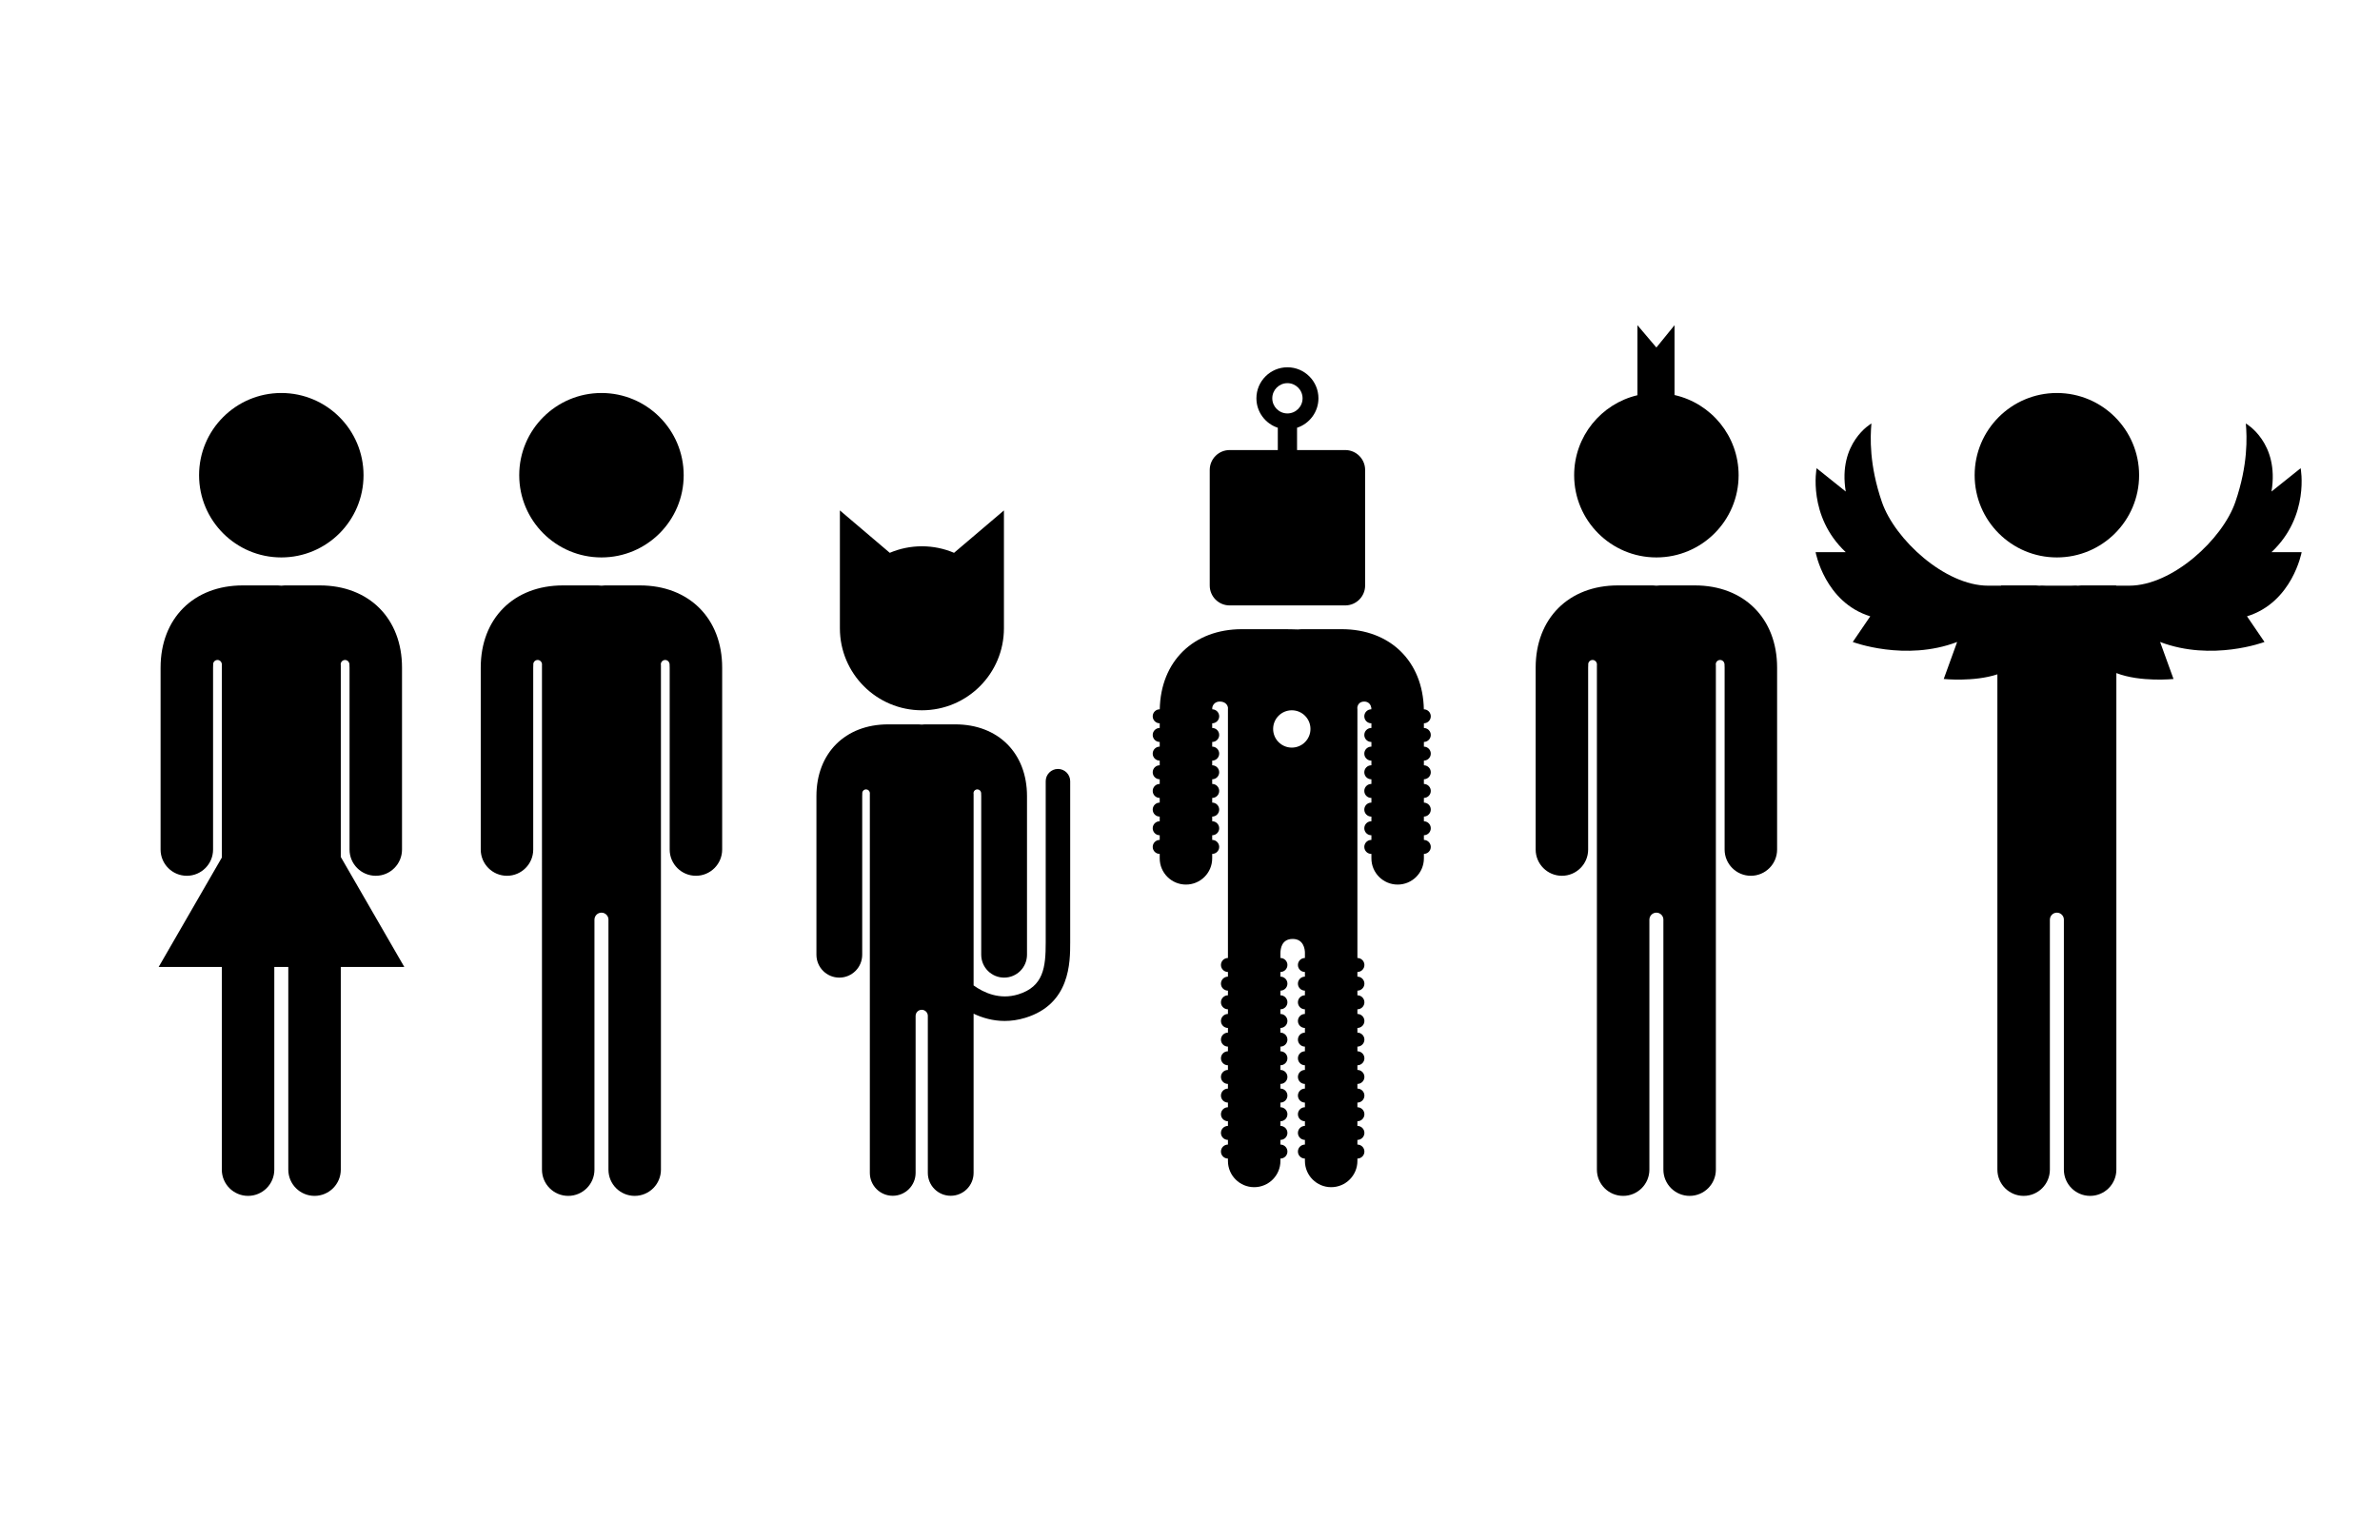
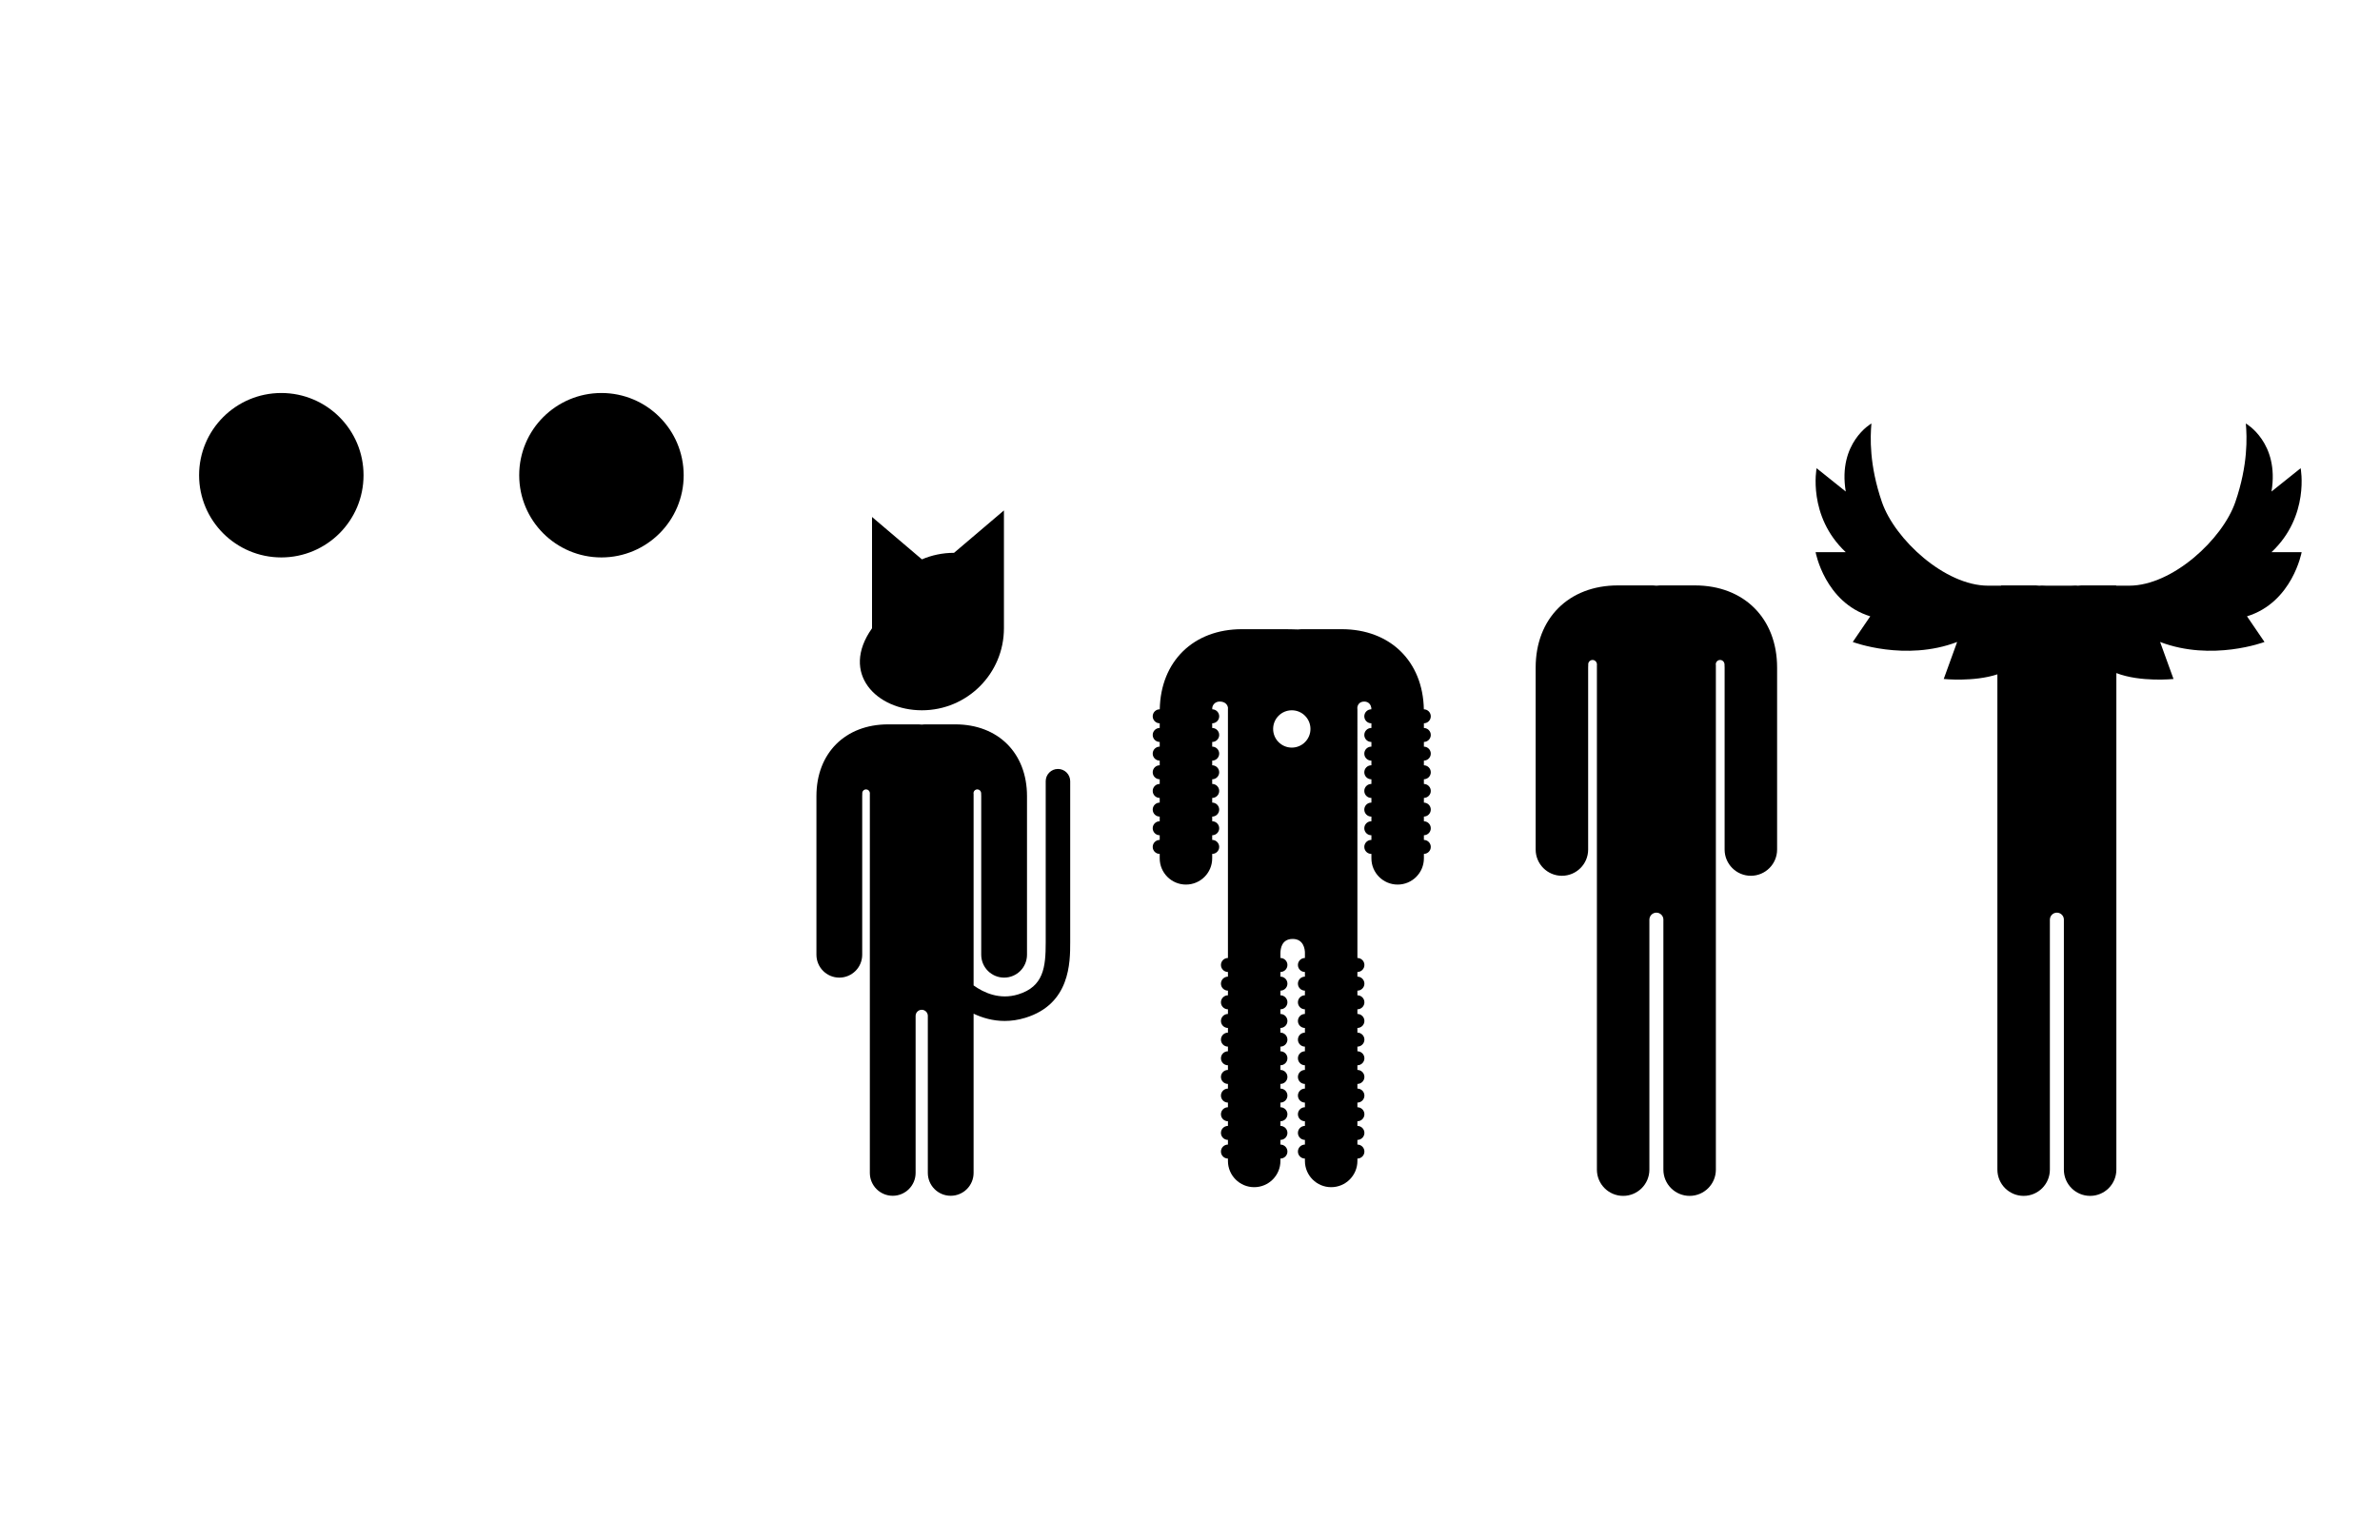
<svg xmlns="http://www.w3.org/2000/svg" viewBox="0 0 1632 1056" height="1056" width="1632" xml:space="preserve" id="svg2" version="1.1">
  <title id="title4543">Bathroom Man by EFF designer Hugh D'Andrade</title>
  <g transform="matrix(1.333,0,0,-1.333,0,1056)" id="g10">
    <g id="g12">
      <g id="g14">
        <g transform="translate(309.397,505.388)" id="g20">
          <path id="path22" style="fill:#000000;fill-opacity:1;fill-rule:nonzero;stroke:none" d="M 0,0 C 23.361,0 42.3,18.938 42.3,42.3 42.3,65.662 23.361,84.6 0,84.6 -23.361,84.6 -42.3,65.662 -42.3,42.3 -42.3,18.938 -23.361,0 0,0" />
        </g>
        <g transform="translate(329.197,490.988)" id="g24">
-           <path id="path26" style="fill:#000000;fill-opacity:1;fill-rule:nonzero;stroke:none" d="m 0,0 h -18 c -0.612,0 -1.21,-0.055 -1.8,-0.134 C -20.39,-0.055 -20.988,0 -21.6,0 h -18 c -25.301,0 -42.3,-16.999 -42.3,-42.3 v -93.6 c 0,-7.455 6.044,-13.5 13.5,-13.5 7.456,0 13.5,6.045 13.5,13.5 v 93.6 c 0,0.524 0.025,1.016 0.049,1.511 -0.005,0.06 -0.018,0.118 -0.018,0.18 0,1.241 1.006,2.247 2.247,2.247 1.133,0 2.06,-0.84 2.216,-1.929 h 0.006 v -0.057 c 0.01,-0.087 0.026,-0.172 0.026,-0.261 0,-0.09 -0.016,-0.175 -0.026,-0.262 V -300.6 c 0,-7.456 6.044,-13.5 13.5,-13.5 7.456,0 13.5,6.044 13.5,13.5 v 128.581 c 0,0.013 -0.003,0.023 -0.003,0.036 0,0.012 0.003,0.022 0.003,0.035 v 0.048 h 0.005 c 0.045,1.953 1.635,3.523 3.598,3.523 1.992,0 3.607,-1.614 3.607,-3.606 0,-0.033 -0.009,-0.064 -0.01,-0.096 V -300.6 c 0,-7.456 6.044,-13.5 13.5,-13.5 7.456,0 13.5,6.044 13.5,13.5 v 259.527 c -0.031,0.15 -0.049,0.304 -0.049,0.464 0,1.241 1.007,2.247 2.248,2.247 1.132,0 2.06,-0.84 2.216,-1.929 h 0.02 c 0.006,-0.096 0.004,-0.201 0.01,-0.297 0,-0.007 0.002,-0.014 0.002,-0.021 0,-0.004 -10e-4,-0.008 -10e-4,-0.012 0.028,-0.546 0.054,-1.097 0.054,-1.679 v -93.6 c 0,-7.455 6.044,-13.5 13.5,-13.5 7.456,0 13.5,6.045 13.5,13.5 v 93.6 C 42.3,-16.999 25.301,0 0,0" />
-         </g>
+           </g>
        <g transform="translate(1058.088,505.388)" id="g28">
-           <path id="path30" style="fill:#000000;fill-opacity:1;fill-rule:nonzero;stroke:none" d="M 0,0 C 23.361,0 42.3,18.938 42.3,42.3 42.3,65.662 23.361,84.6 0,84.6 -23.361,84.6 -42.3,65.662 -42.3,42.3 -42.3,18.938 -23.361,0 0,0" />
-         </g>
+           </g>
        <g transform="translate(1184,508.088)" id="g32">
          <path id="path34" style="fill:#000000;fill-opacity:1;fill-rule:nonzero;stroke:none" d="m 0,0 h -15.512 c 19.8,18.6 14.999,43.2 14.999,43.2 l -14.999,-12 c 4.2,25.2 -13.2,35.016 -13.2,35.016 0.6,-6.984 1.199,-21.216 -5.4,-40.416 -6.6,-19.2 -32.401,-43.034 -54.6,-43.034 h -6.773 l 0.173,0.134 h -18 c -0.612,0 -1.209,-0.055 -1.8,-0.134 -0.59,0.079 -1.188,0.134 -3.6,0 h -12.6 c -2.412,0.134 -3.009,0.079 -3.6,0 -0.591,0.079 -1.189,0.134 -1.8,0.134 h -18 l 0.174,-0.134 h -6.774 c -22.201,0 -48,23.834 -54.6,43.034 -6.6,19.2 -6.001,33.432 -5.4,40.416 0,0 -17.401,-9.816 -13.201,-35.016 l -14.999,12 c 0,0 -4.8,-24.6 14.999,-43.2 h -15.511 c 0,0 4.712,-25.8 28.111,-33 l -9,-13.2 c 0,0 27,-10.2 53.701,0 l -6.9,-19.041 c 0,0 15.443,-1.614 27.599,2.392 V -317.7 c 0,-7.456 6.045,-13.5 13.5,-13.5 7.456,0 13.5,6.044 13.5,13.5 v 128.581 c 0,0.013 -0.003,0.023 -0.003,0.036 0,0.012 0.003,0.022 0.003,0.035 V -189 h 0.006 c 0.045,1.953 1.635,3.523 3.598,3.523 1.992,0 3.606,-1.614 3.606,-3.606 0,-0.033 -0.009,-0.064 -0.009,-0.096 V -317.7 c 0,-7.456 6.043,-13.5 13.5,-13.5 7.456,0 13.5,6.044 13.5,13.5 v 255.5 c 12.371,-4.819 29.4,-3.041 29.4,-3.041 l -6.9,19.041 c 26.7,-10.2 53.7,0 53.7,0 l -9,13.2 C -4.712,-25.8 0,0 0,0" />
        </g>
        <g transform="translate(852.069,505.388)" id="g36">
-           <path id="path38" style="fill:#000000;fill-opacity:1;fill-rule:nonzero;stroke:none" d="m 0,0 c 23.361,0 42.299,18.938 42.299,42.3 0,20.154 -14.098,37.003 -32.967,41.254 V 119.49 L 0,108 -9.744,119.49 V 83.459 C -28.406,79.057 -42.301,62.307 -42.301,42.3 -42.301,18.938 -23.361,0 0,0" />
-         </g>
+           </g>
        <g transform="translate(871.868,490.988)" id="g40">
          <path id="path42" style="fill:#000000;fill-opacity:1;fill-rule:nonzero;stroke:none" d="m 0,0 h -18 c -0.611,0 -1.209,-0.055 -1.799,-0.134 C -20.389,-0.055 -20.988,0 -21.6,0 h -18 c -25.3,0 -42.299,-16.999 -42.299,-42.3 v -93.6 c 0,-7.455 6.045,-13.5 13.5,-13.5 7.456,0 13.5,6.045 13.5,13.5 v 93.6 c 0,0.524 0.026,1.016 0.049,1.511 -0.005,0.06 -0.017,0.118 -0.017,0.18 0,1.241 1.005,2.247 2.246,2.247 1.133,0 2.06,-0.84 2.217,-1.929 h 0.005 v -0.057 c 0.01,-0.087 0.026,-0.172 0.026,-0.261 0,-0.09 -0.016,-0.175 -0.026,-0.262 V -300.6 c 0,-7.456 6.045,-13.5 13.5,-13.5 7.456,0 13.5,6.044 13.5,13.5 v 128.581 c 0,0.013 -0.003,0.023 -0.003,0.036 0,0.012 0.003,0.022 0.003,0.035 v 0.048 h 0.004 c 0.046,1.953 1.635,3.523 3.599,3.523 1.991,0 3.607,-1.614 3.607,-3.606 0,-0.033 -0.008,-0.064 -0.01,-0.096 V -300.6 c 0,-7.456 6.045,-13.5 13.5,-13.5 7.457,0 13.5,6.044 13.5,13.5 v 259.527 c -0.031,0.15 -0.049,0.304 -0.049,0.464 0,1.241 1.006,2.247 2.248,2.247 1.133,0 2.06,-0.84 2.217,-1.929 h 0.018 c 0.007,-0.096 0.005,-0.201 0.011,-0.297 0,-0.007 0.002,-0.014 0.002,-0.021 0,-0.004 -0.002,-0.008 -0.002,-0.012 0.029,-0.546 0.055,-1.097 0.055,-1.679 v -93.6 c 0,-7.455 6.045,-13.5 13.5,-13.5 7.457,0 13.5,6.045 13.5,13.5 v 93.6 C 42.301,-16.999 25.303,0 0,0" />
        </g>
        <g transform="translate(474.245,426.736)" id="g44">
-           <path id="path46" style="fill:#000000;fill-opacity:1;fill-rule:nonzero;stroke:none" d="m 0,0 c 23.301,0 42.192,18.89 42.192,42.192 v 60.641 L 16.528,81.02 C 11.452,83.183 5.866,84.383 0,84.383 c -5.866,0 -11.452,-1.2 -16.527,-3.363 l -25.664,21.813 V 42.192 C -42.191,18.89 -23.302,0 0,0" />
+           <path id="path46" style="fill:#000000;fill-opacity:1;fill-rule:nonzero;stroke:none" d="m 0,0 c 23.301,0 42.192,18.89 42.192,42.192 v 60.641 L 16.528,81.02 c -5.866,0 -11.452,-1.2 -16.527,-3.363 l -25.664,21.813 V 42.192 C -42.191,18.89 -23.302,0 0,0" />
        </g>
        <g transform="translate(144.705,505.388)" id="g48">
          <path id="path50" style="fill:#000000;fill-opacity:1;fill-rule:nonzero;stroke:none" d="M 0,0 C 23.361,0 42.3,18.938 42.3,42.3 42.3,65.662 23.361,84.6 0,84.6 -23.361,84.6 -42.3,65.662 -42.3,42.3 -42.3,18.938 -23.361,0 0,0" />
        </g>
        <g transform="translate(175.305,351.267)" id="g52">
-           <path id="path54" style="fill:#000000;fill-opacity:1;fill-rule:nonzero;stroke:none" d="m 0,0 v 98.649 c -0.031,0.15 -0.049,0.304 -0.049,0.463 0,1.242 1.007,2.248 2.248,2.248 1.133,0 2.06,-0.84 2.216,-1.929 h 0.02 c 0.006,-0.096 0.004,-0.201 0.01,-0.298 0,-0.007 0.002,-0.013 0.002,-0.021 0,-0.004 -0.002,-0.007 -0.002,-0.011 C 4.475,98.555 4.5,98.004 4.5,97.422 V 3.821 c 0,-7.455 6.044,-13.5 13.5,-13.5 7.456,0 13.5,6.045 13.5,13.5 v 93.601 c 0,25.301 -16.999,42.3 -42.3,42.3 h -18 c -0.612,0 -1.21,-0.055 -1.8,-0.134 -0.59,0.079 -1.188,0.134 -1.8,0.134 h -18 c -25.301,0 -42.3,-16.999 -42.3,-42.3 V 3.821 c 0,-7.455 6.044,-13.5 13.5,-13.5 7.456,0 13.5,6.045 13.5,13.5 v 93.601 c 0,0.523 0.026,1.016 0.049,1.511 -0.005,0.06 -0.018,0.118 -0.018,0.179 0,1.242 1.006,2.248 2.248,2.248 1.132,0 2.059,-0.84 2.215,-1.929 h 0.006 v -0.057 c 0.01,-0.087 0.026,-0.172 0.026,-0.262 0,-0.09 -0.016,-0.174 -0.026,-0.261 V -0.321 L -93.681,-56.58 H -61.2 v -104.298 c 0,-7.456 6.044,-13.5 13.5,-13.5 7.456,0 13.5,6.044 13.5,13.5 V -56.58 h 7.2 v -104.298 c 0,-7.456 6.044,-13.5 13.5,-13.5 7.456,0 13.5,6.044 13.5,13.5 V -56.58 h 32.667 z" />
-         </g>
+           </g>
        <g transform="translate(544.227,396.55)" id="g56">
          <path id="path58" style="fill:#000000;fill-opacity:1;fill-rule:nonzero;stroke:none" d="m 0,0 c -3.479,0 -6.3,-2.82 -6.3,-6.3 v -82.978 c 0,-12.673 -1.043,-22.688 -14.17,-26.717 -9.554,-2.931 -17.731,0.883 -22.926,4.616 v 98.497 c -0.026,0.131 -0.042,0.266 -0.042,0.403 0,1.083 0.878,1.962 1.961,1.962 0.987,0 1.796,-0.733 1.932,-1.683 h 0.018 c 0.006,-0.084 0.004,-0.175 0.008,-0.26 0,-0.006 0.002,-0.012 0.002,-0.019 0,-0.002 -10e-4,-0.004 -10e-4,-0.008 0.025,-0.477 0.047,-0.957 0.047,-1.465 v -81.637 c 0,-6.503 5.272,-11.775 11.776,-11.775 6.502,0 11.773,5.272 11.773,11.775 v 81.637 c 0,22.066 -14.825,36.893 -36.892,36.893 h -15.7 c -0.533,0 -1.055,-0.048 -1.569,-0.117 -0.516,0.069 -1.038,0.117 -1.571,0.117 h -15.7 c -22.066,0 -36.892,-14.827 -36.892,-36.893 v -81.637 c 0,-6.503 5.271,-11.775 11.774,-11.775 6.503,0 11.775,5.272 11.775,11.775 v 81.637 c 0,0.457 0.022,0.887 0.042,1.318 -0.004,0.051 -0.015,0.103 -0.015,0.155 0,1.083 0.877,1.962 1.96,1.962 0.987,0 1.796,-0.733 1.932,-1.683 h 0.006 v -0.05 c 0.008,-0.075 0.022,-0.149 0.022,-0.229 0,-0.077 -0.014,-0.152 -0.022,-0.227 v -195.133 c 0,-6.502 5.271,-11.774 11.773,-11.774 6.504,0 11.775,5.272 11.775,11.774 v 80.748 c 0,0.011 -0.003,0.021 -0.003,0.031 0,0.01 0.003,0.02 0.003,0.03 v 0.043 h 0.004 c 0.04,1.703 1.427,3.072 3.139,3.072 1.737,0 3.145,-1.407 3.145,-3.145 0,-0.028 -0.007,-0.055 -0.008,-0.085 v -80.694 c 0,-6.502 5.272,-11.774 11.775,-11.774 6.502,0 11.773,5.272 11.773,11.774 v 81.911 c 4.56,-2.154 9.958,-3.737 16.008,-3.737 3.351,0 6.902,0.485 10.616,1.625 C 6.301,-120.959 6.3,-99.561 6.3,-89.179 V -6.3 C 6.3,-2.82 3.479,0 0,0" />
        </g>
        <g transform="translate(654.481,587.264)" id="g60">
-           <path id="path62" style="fill:#000000;fill-opacity:1;fill-rule:nonzero;stroke:none" d="m 0,0 c 0,4.296 3.495,7.792 7.791,7.792 4.297,0 7.792,-3.496 7.792,-7.792 0,-4.296 -3.495,-7.792 -7.792,-7.792 C 3.495,-7.792 0,-4.296 0,0 m -21.931,-106.57 h 59.444 c 5.66,0 10.248,4.589 10.248,10.249 v 59.443 c 0,5.66 -4.588,10.249 -10.248,10.249 H 12.741 v 11.47 c 6.38,2.089 11.006,8.09 11.006,15.159 0,8.798 -7.158,15.955 -15.956,15.955 -8.798,0 -15.955,-7.157 -15.955,-15.955 0,-7.069 4.625,-13.07 11.005,-15.159 v -11.47 h -24.772 c -5.66,0 -10.249,-4.589 -10.249,-10.249 v -59.443 c 0,-5.66 4.589,-10.249 10.249,-10.249" />
-         </g>
+           </g>
        <g transform="translate(664.521,407.536)" id="g64">
          <path id="path66" style="fill:#000000;fill-opacity:1;fill-rule:nonzero;stroke:none" d="m 0,0 c -5.302,0 -9.601,4.298 -9.601,9.6 0,5.303 4.299,9.601 9.601,9.601 5.302,0 9.601,-4.298 9.601,-9.601 C 9.601,4.298 5.302,0 0,0 m 71.494,16.105 c 0,1.978 -1.594,3.579 -3.566,3.597 C 67.45,44.406 50.589,60.928 25.649,60.928 H 4.95 c -0.611,0 -1.209,-0.055 -1.801,-0.134 -0.589,0.079 -6.587,0.134 -7.199,0.134 h -21.599 c -24.939,0 -41.799,-16.521 -42.278,-41.222 h -0.023 c -1.988,0 -3.6,-1.612 -3.6,-3.601 0,-1.988 1.612,-3.6 3.6,-3.6 v -2.4 c -1.988,0 -3.6,-1.611 -3.6,-3.6 0,-1.988 1.612,-3.6 3.6,-3.6 v -2.4 c -1.988,0 -3.6,-1.612 -3.6,-3.6 0,-1.988 1.612,-3.6 3.6,-3.6 v -2.401 c -1.988,0 -3.6,-1.612 -3.6,-3.6 0,-1.988 1.612,-3.599 3.6,-3.599 v -2.401 c -1.988,0 -3.6,-1.611 -3.6,-3.599 0,-1.989 1.612,-3.6 3.6,-3.6 v -2.401 c -1.988,0 -3.6,-1.612 -3.6,-3.6 0,-1.988 1.612,-3.6 3.6,-3.6 v -2.401 c -1.988,0 -3.6,-1.611 -3.6,-3.6 0,-1.988 1.612,-3.599 3.6,-3.599 v -2.401 c -1.988,0 -3.6,-1.611 -3.6,-3.599 0,-1.988 1.612,-3.6 3.6,-3.6 v -2.276 c 0,-7.456 6.045,-13.5 13.5,-13.5 7.456,0 13.5,6.044 13.5,13.5 v 2.276 c 1.988,0 3.599,1.612 3.599,3.6 0,1.988 -1.611,3.599 -3.599,3.599 v 2.401 c 1.988,0 3.599,1.611 3.599,3.599 0,1.989 -1.611,3.6 -3.599,3.6 v 2.401 c 1.988,0 3.599,1.612 3.599,3.6 0,1.988 -1.611,3.6 -3.599,3.6 v 2.401 c 1.988,0 3.599,1.611 3.599,3.6 0,1.988 -1.611,3.599 -3.599,3.599 v 2.401 c 1.988,0 3.599,1.611 3.599,3.599 0,1.988 -1.611,3.6 -3.599,3.6 v 2.401 c 1.988,0 3.599,1.612 3.599,3.6 0,1.988 -1.611,3.6 -3.599,3.6 v 2.4 c 1.988,0 3.599,1.612 3.599,3.6 0,1.989 -1.611,3.6 -3.599,3.6 v 2.4 c 1.988,0 3.599,1.612 3.599,3.6 0,1.977 -1.592,3.578 -3.564,3.597 0.006,0.144 0.007,0.294 0.014,0.437 -0.005,0.061 -0.018,0.118 -0.018,0.179 0,1.242 1.199,3.384 3.818,3.384 3.075,0 4.089,-1.976 4.246,-3.065 h 0.004 V 20.58 c 0.012,-0.086 0.028,-0.172 0.028,-0.262 0,-0.089 -0.016,-0.174 -0.028,-0.261 v -128.305 c -1.988,0 -3.599,-1.611 -3.599,-3.599 0,-1.988 1.611,-3.6 3.599,-3.6 v -2.401 c -1.988,0 -3.599,-1.611 -3.599,-3.6 0,-1.988 1.611,-3.599 3.599,-3.599 v -2.401 c -1.988,0 -3.599,-1.611 -3.599,-3.599 0,-1.989 1.611,-3.6 3.599,-3.6 v -2.402 c -1.988,0 -3.599,-1.612 -3.599,-3.6 0,-1.988 1.611,-3.6 3.599,-3.6 v -2.4 c -1.988,0 -3.599,-1.611 -3.599,-3.6 0,-1.988 1.611,-3.599 3.599,-3.599 v -2.401 c -1.988,0 -3.599,-1.611 -3.599,-3.599 0,-1.988 1.611,-3.6 3.599,-3.6 v -2.402 c -1.988,0 -3.599,-1.611 -3.599,-3.6 0,-1.988 1.611,-3.599 3.599,-3.599 v -2.401 c -1.988,0 -3.599,-1.611 -3.599,-3.599 0,-1.989 1.611,-3.6 3.599,-3.6 v -2.401 c -1.988,0 -3.599,-1.612 -3.599,-3.6 0,-1.988 1.611,-3.6 3.599,-3.6 v -2.401 c -1.988,0 -3.599,-1.611 -3.599,-3.599 0,-1.989 1.611,-3.6 3.599,-3.6 v -2.4 c -1.988,0 -3.599,-1.612 -3.599,-3.6 0,-1.988 1.611,-3.6 3.599,-3.6 v -1.222 c 0,-7.455 6.045,-13.5 13.5,-13.5 7.457,0 13.5,6.045 13.5,13.5 v 1.222 c 1.989,0 3.6,1.612 3.6,3.6 0,1.988 -1.611,3.6 -3.6,3.6 v 2.4 c 1.989,0 3.6,1.611 3.6,3.6 0,1.988 -1.611,3.599 -3.6,3.599 v 2.401 c 1.989,0 3.6,1.612 3.6,3.6 0,1.988 -1.611,3.6 -3.6,3.6 v 2.401 c 1.989,0 3.6,1.611 3.6,3.6 0,1.988 -1.611,3.599 -3.6,3.599 v 2.401 c 1.989,0 3.6,1.611 3.6,3.599 0,1.989 -1.611,3.6 -3.6,3.6 v 2.402 c 1.989,0 3.6,1.612 3.6,3.6 0,1.988 -1.611,3.599 -3.6,3.599 v 2.401 c 1.989,0 3.6,1.611 3.6,3.599 0,1.989 -1.611,3.6 -3.6,3.6 v 2.4 c 1.989,0 3.6,1.612 3.6,3.6 0,1.988 -1.611,3.6 -3.6,3.6 v 2.402 c 1.989,0 3.6,1.611 3.6,3.6 0,1.988 -1.611,3.599 -3.6,3.599 v 2.401 c 1.989,0 3.6,1.611 3.6,3.599 0,1.989 -1.611,3.6 -3.6,3.6 v 2.401 c 1.989,0 3.6,1.612 3.6,3.6 0,1.988 -1.611,3.599 -3.6,3.599 v 2.558 c 0,0.012 -0.003,0.022 -0.003,0.035 0,0.012 0.003,0.022 0.003,0.035 v 0.048 h 0.006 c 0.045,1.952 0.557,7.124 6.299,7.124 5.591,0 6.306,-5.215 6.306,-7.207 0,-0.033 -0.009,-0.064 -0.01,-0.096 v -2.497 c -1.988,0 -3.6,-1.611 -3.6,-3.599 0,-1.988 1.612,-3.6 3.6,-3.6 v -2.401 c -1.988,0 -3.6,-1.611 -3.6,-3.6 0,-1.988 1.612,-3.599 3.6,-3.599 v -2.401 c -1.988,0 -3.6,-1.611 -3.6,-3.599 0,-1.989 1.612,-3.6 3.6,-3.6 v -2.402 c -1.988,0 -3.6,-1.612 -3.6,-3.6 0,-1.988 1.612,-3.6 3.6,-3.6 v -2.4 c -1.988,0 -3.6,-1.611 -3.6,-3.6 0,-1.988 1.612,-3.599 3.6,-3.599 v -2.401 c -1.988,0 -3.6,-1.611 -3.6,-3.599 0,-1.988 1.612,-3.6 3.6,-3.6 v -2.402 c -1.988,0 -3.6,-1.611 -3.6,-3.6 0,-1.988 1.612,-3.599 3.6,-3.599 v -2.401 c -1.988,0 -3.6,-1.611 -3.6,-3.599 0,-1.989 1.612,-3.6 3.6,-3.6 v -2.401 c -1.988,0 -3.6,-1.612 -3.6,-3.6 0,-1.988 1.612,-3.6 3.6,-3.6 v -2.401 c -1.988,0 -3.6,-1.611 -3.6,-3.599 0,-1.989 1.612,-3.6 3.6,-3.6 v -2.4 c -1.988,0 -3.6,-1.612 -3.6,-3.6 0,-1.988 1.612,-3.6 3.6,-3.6 v -1.222 c 0,-7.455 6.044,-13.5 13.5,-13.5 7.456,0 13.5,6.045 13.5,13.5 v 1.222 c 1.988,0 3.6,1.612 3.6,3.6 0,1.988 -1.612,3.6 -3.6,3.6 v 2.4 c 1.988,0 3.6,1.611 3.6,3.6 0,1.988 -1.612,3.599 -3.6,3.599 v 2.401 c 1.988,0 3.6,1.612 3.6,3.6 0,1.988 -1.612,3.6 -3.6,3.6 v 2.401 c 1.988,0 3.6,1.611 3.6,3.6 0,1.988 -1.612,3.599 -3.6,3.599 v 2.401 c 1.988,0 3.6,1.611 3.6,3.599 0,1.989 -1.612,3.6 -3.6,3.6 v 2.402 c 1.988,0 3.6,1.612 3.6,3.6 0,1.988 -1.612,3.599 -3.6,3.599 v 2.401 c 1.988,0 3.6,1.611 3.6,3.599 0,1.989 -1.612,3.6 -3.6,3.6 v 2.4 c 1.988,0 3.6,1.612 3.6,3.6 0,1.988 -1.612,3.6 -3.6,3.6 v 2.402 c 1.988,0 3.6,1.611 3.6,3.6 0,1.988 -1.612,3.599 -3.6,3.599 v 2.401 c 1.988,0 3.6,1.611 3.6,3.599 0,1.989 -1.612,3.6 -3.6,3.6 v 2.401 c 1.988,0 3.6,1.612 3.6,3.6 0,1.988 -1.612,3.599 -3.6,3.599 V 19.855 c -0.032,0.15 -0.05,0.305 -0.05,0.463 0,1.242 0.786,3.375 3.575,3.375 2.474,0 3.434,-1.967 3.589,-3.056 h 0.021 c 0.007,-0.095 0.005,-0.2 0.01,-0.297 0,-0.007 0.002,-0.014 0.002,-0.022 0,-0.004 -10e-4,-0.006 -10e-4,-0.01 0.01,-0.196 0.01,-0.404 0.019,-0.602 h -0.02 c -1.989,0 -3.6,-1.612 -3.6,-3.601 0,-1.988 1.611,-3.6 3.6,-3.6 h 0.055 v -2.4 h -0.055 c -1.989,0 -3.6,-1.611 -3.6,-3.6 0,-1.988 1.611,-3.6 3.6,-3.6 h 0.055 v -2.4 h -0.055 c -1.989,0 -3.6,-1.612 -3.6,-3.6 0,-1.988 1.611,-3.6 3.6,-3.6 h 0.055 v -2.401 h -0.055 c -1.989,0 -3.6,-1.612 -3.6,-3.6 0,-1.988 1.611,-3.599 3.6,-3.599 h 0.055 v -2.401 h -0.055 c -1.989,0 -3.6,-1.611 -3.6,-3.599 0,-1.989 1.611,-3.6 3.6,-3.6 h 0.055 v -2.401 h -0.055 c -1.989,0 -3.6,-1.612 -3.6,-3.6 0,-1.988 1.611,-3.6 3.6,-3.6 h 0.055 v -2.401 h -0.055 c -1.989,0 -3.6,-1.611 -3.6,-3.6 0,-1.988 1.611,-3.599 3.6,-3.599 h 0.055 v -2.401 h -0.055 c -1.989,0 -3.6,-1.611 -3.6,-3.599 0,-1.988 1.611,-3.6 3.6,-3.6 h 0.055 v -2.276 c 0,-7.456 6.044,-13.5 13.5,-13.5 7.455,0 13.5,6.044 13.5,13.5 v 2.282 c 1.962,0.03 3.544,1.625 3.544,3.594 0,1.969 -1.582,3.563 -3.544,3.594 v 2.412 c 1.962,0.03 3.544,1.625 3.544,3.593 0,1.969 -1.582,3.564 -3.544,3.594 v 2.413 c 1.962,0.031 3.544,1.624 3.544,3.594 0,1.97 -1.582,3.563 -3.544,3.594 v 2.413 c 1.962,0.03 3.544,1.625 3.544,3.594 0,1.968 -1.582,3.563 -3.544,3.593 v 2.412 c 1.962,0.031 3.544,1.625 3.544,3.594 0,1.969 -1.582,3.564 -3.544,3.595 v 2.411 c 1.962,0.031 3.544,1.626 3.544,3.595 0,1.969 -1.582,3.564 -3.544,3.595 v 2.411 c 1.962,0.03 3.544,1.625 3.544,3.594 0,1.97 -1.582,3.564 -3.544,3.595 v 2.411 c 1.962,0.031 3.544,1.625 3.544,3.594" />
        </g>
      </g>
    </g>
  </g>
</svg>